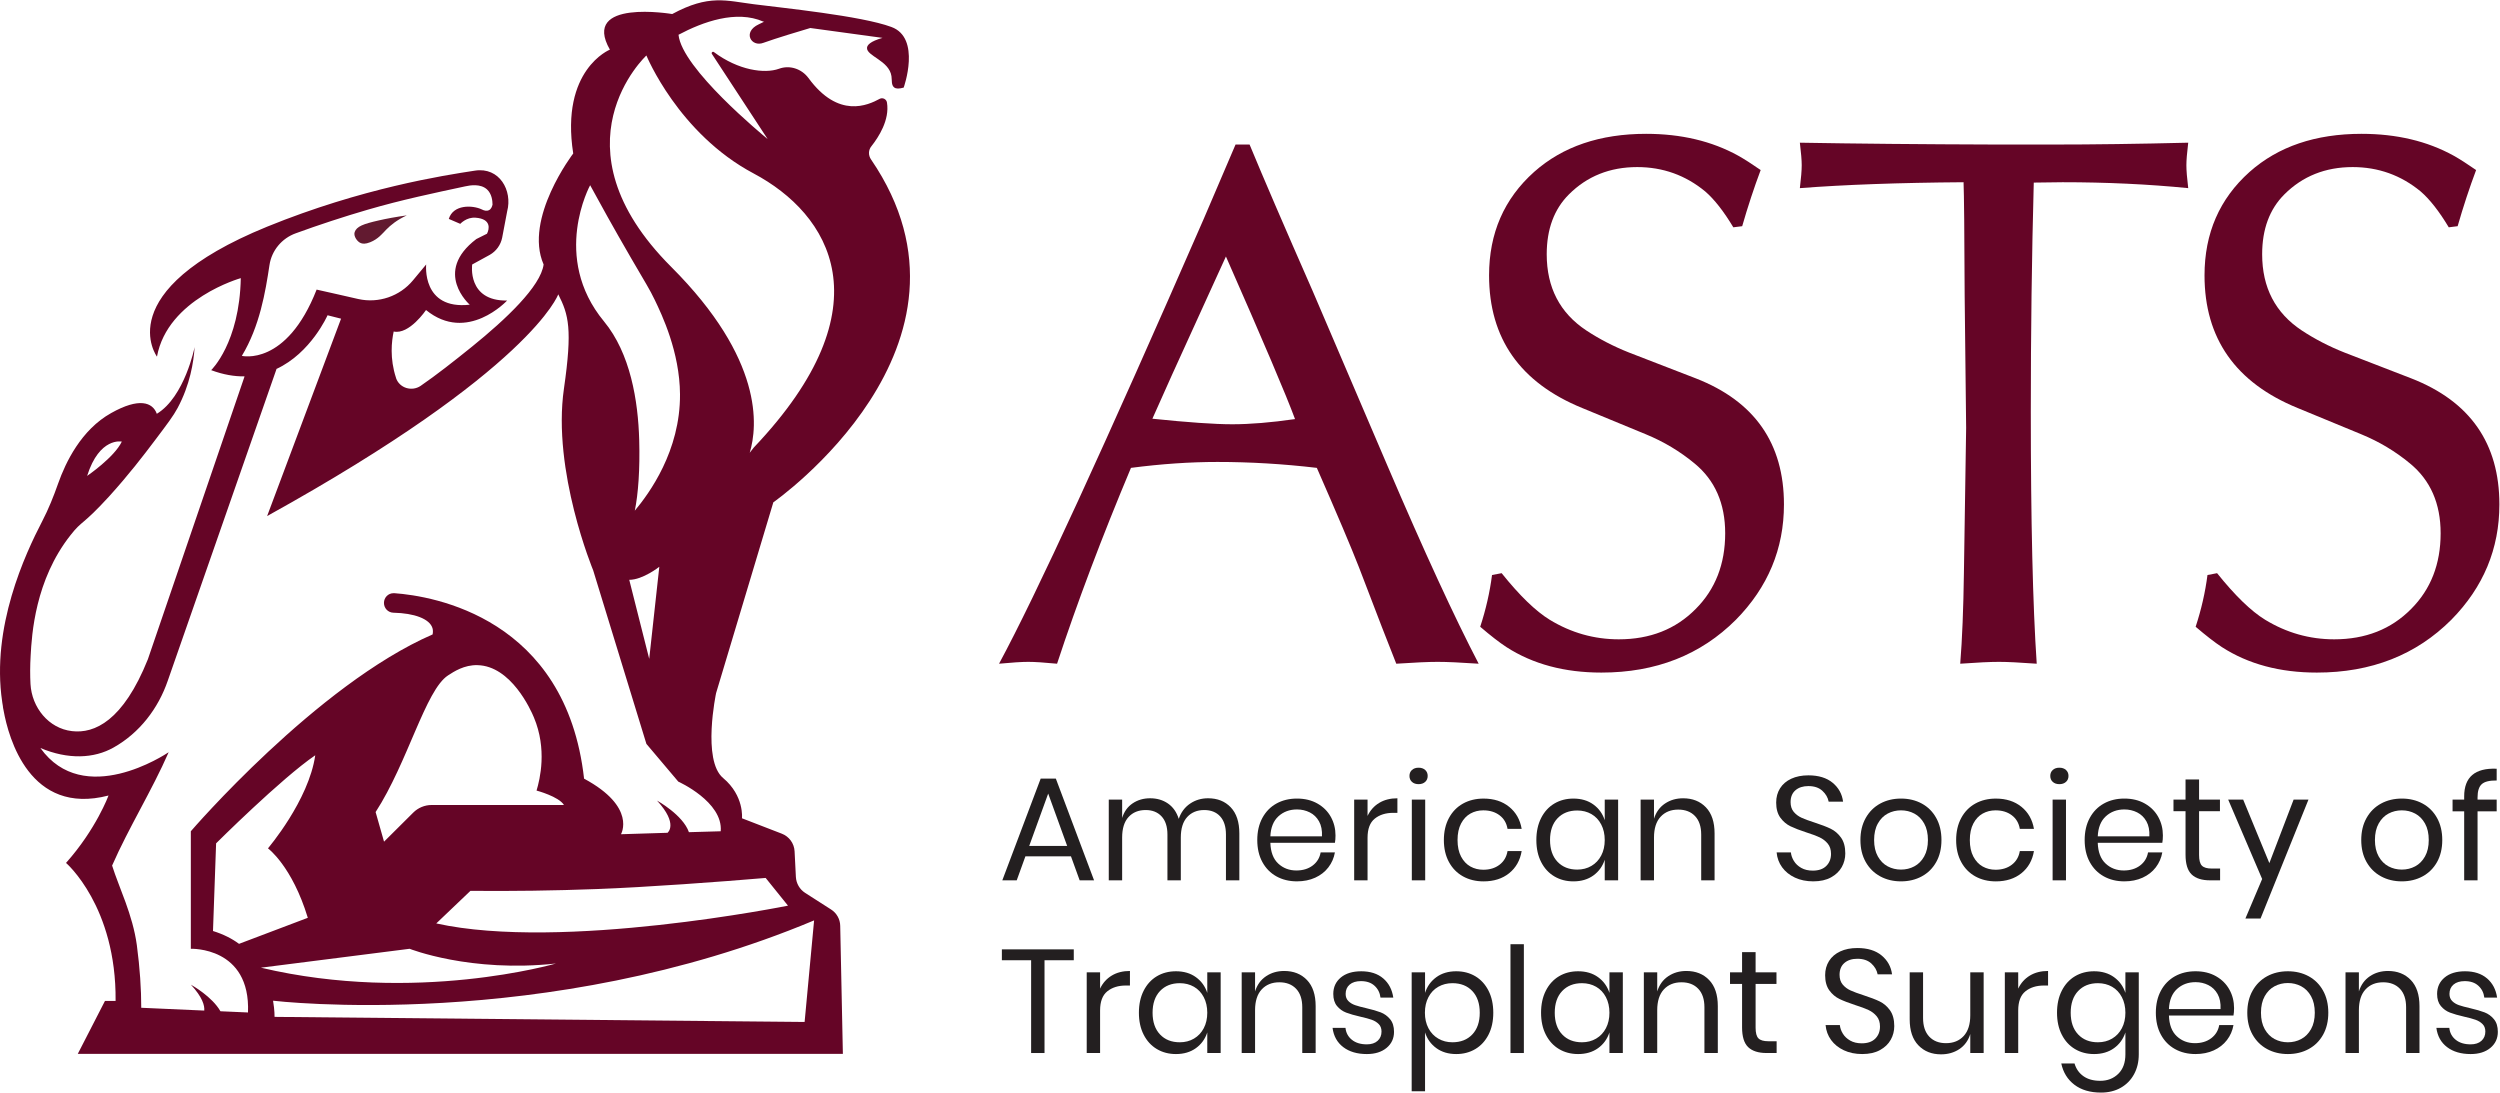
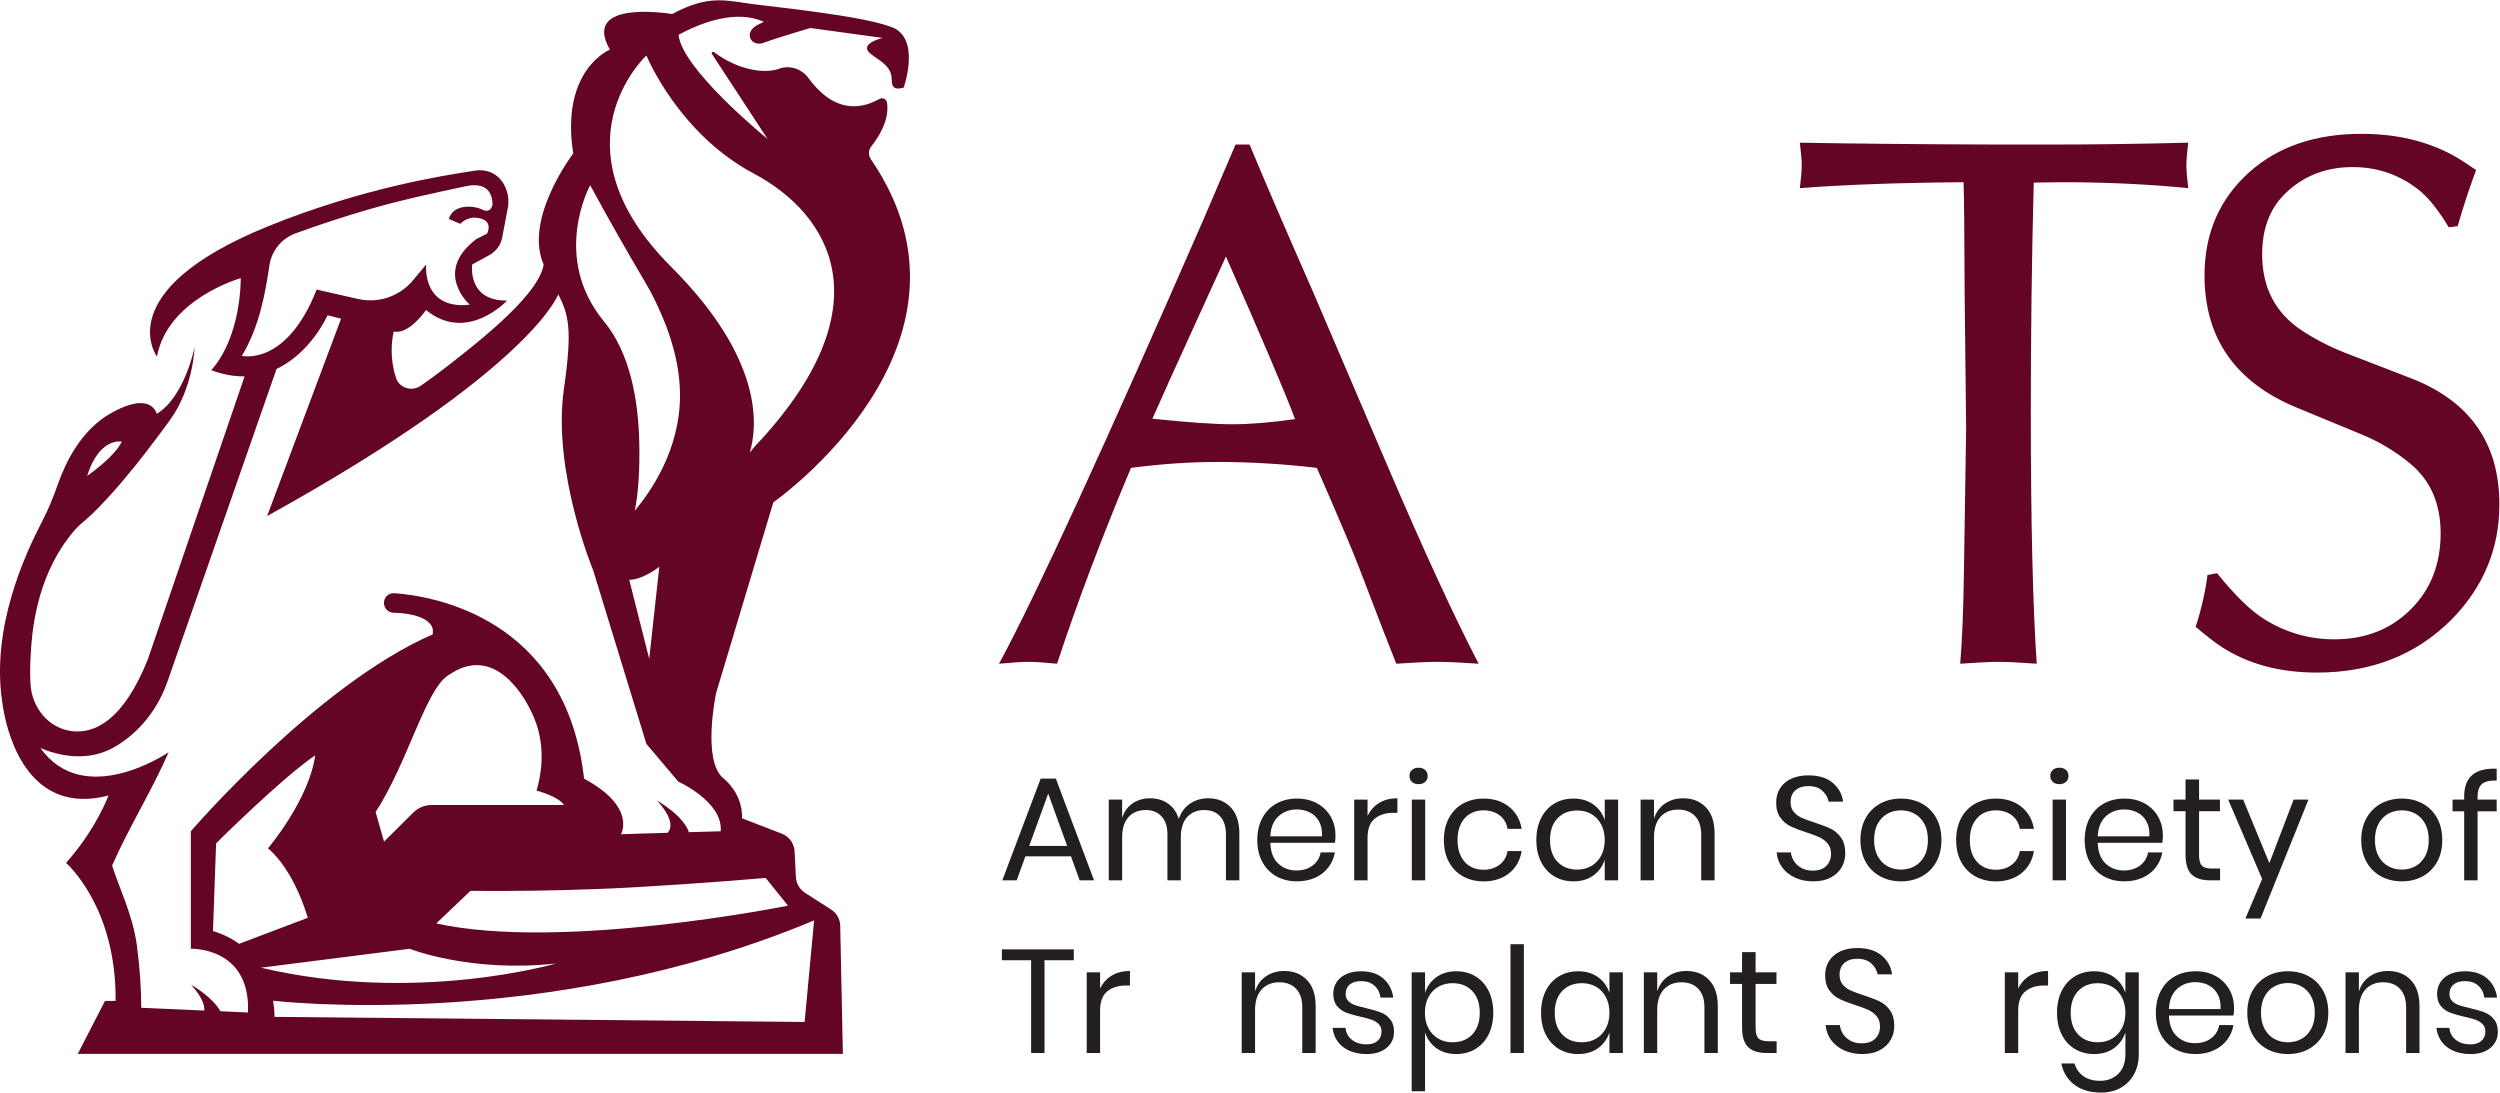
<svg xmlns="http://www.w3.org/2000/svg" xmlns:ns1="http://sodipodi.sourceforge.net/DTD/sodipodi-0.dtd" xmlns:ns2="http://www.inkscape.org/namespaces/inkscape" version="1.1" id="svg2" width="381.667" height="166.8" viewBox="0 0 381.667 166.8" ns1:docname="1415_ASTS_Association_CMYK.eps">
  <defs id="defs6" />
  <ns1:namedview id="namedview4" pagecolor="#ffffff" bordercolor="#000000" borderopacity="0.25" ns2:showpageshadow="2" ns2:pageopacity="0.0" ns2:pagecheckerboard="0" ns2:deskcolor="#d1d1d1" />
  <g id="g8" ns2:groupmode="layer" ns2:label="ink_ext_XXXXXX" transform="matrix(1.333,0,0,-1.333,0,166.8)">
    <g id="g10" transform="scale(0.1)">
      <path d="m 1319.82,771.758 c 40.91,-4.231 71.38,-6.352 91.42,-6.352 20.59,0 44.57,1.977 71.94,5.93 -9.88,26.801 -36.25,88.871 -79.14,186.211 l -19.89,-43.594 c -34.43,-75.328 -55.86,-122.73 -64.33,-142.195 z M 1144.19,491.172 c 42.33,78.437 120.47,248.277 234.46,509.538 l 36.4,85.06 h 16.08 c 15.51,-37.52 39.63,-93.52 72.36,-168.008 18.34,-42.602 46.83,-109.184 85.49,-199.746 42.05,-98.184 76.87,-173.797 104.53,-226.844 -20.88,1.414 -36.54,2.117 -46.97,2.117 -10.43,0 -26.23,-0.703 -47.41,-2.117 -7.61,18.902 -21.86,55.723 -42.74,110.457 -9.03,23.137 -25.11,61.086 -48.24,113.84 -38.37,4.511 -76.32,6.773 -113.84,6.773 -31.32,0 -64.33,-2.262 -99.03,-6.773 -33.3,-79.278 -61.51,-154.043 -84.64,-224.297 -14.68,1.414 -25.68,2.117 -33.01,2.117 -7.34,0 -18.49,-0.703 -33.44,-2.117" style="fill:#650526;fill-opacity:1;fill-rule:nonzero;stroke:none" id="path12" />
-       <path d="m 2016.48,1056.57 c -7.62,-20.31 -14.68,-41.75 -21.17,-64.32 l -10.15,-1.27 c -11.01,18.34 -21.73,32.02 -32.17,41.05 -22.57,18.62 -48.52,27.93 -77.87,27.93 -31.31,0 -57.41,-10.44 -78.29,-31.32 -16.93,-16.92 -25.39,-39.781 -25.39,-68.554 0,-38.09 15.09,-67.152 45.28,-87.184 14.95,-9.875 31.32,-18.343 49.09,-25.39 l 76.6,-29.621 c 67.14,-26.243 100.73,-74.348 100.73,-144.321 0,-50.781 -18.34,-94.793 -55.02,-132.039 -40.35,-40.351 -91.7,-60.515 -154.05,-60.515 -42.32,0 -78.57,9.734 -108.76,29.199 -8.19,5.359 -18.2,13.125 -30.04,23.277 6.48,19.746 10.99,39.496 13.53,59.25 l 11.01,2.121 c 20.59,-25.683 38.93,-43.461 55.02,-53.332 24.54,-14.953 50.91,-22.422 79.14,-22.422 35.82,0 65.16,11.563 88.02,34.7 22.57,22.566 33.85,51.48 33.85,86.757 0,34.129 -11.71,60.789 -35.12,79.989 -16.65,13.816 -35.27,24.961 -55.86,33.429 l -72.8,30.047 c -71.09,29.055 -106.64,79.703 -106.64,151.93 0,48.246 17.21,87.739 51.63,118.499 32.73,29.06 75.47,43.59 128.24,43.59 40.05,0 75.17,-8.32 105.37,-24.97 7.05,-3.95 15.66,-9.46 25.82,-16.51" style="fill:#650526;fill-opacity:1;fill-rule:nonzero;stroke:none" id="path14" />
      <path d="m 2061.36,1035.84 c 1.41,11.56 2.12,20.31 2.12,26.24 0,5.64 -0.71,14.24 -2.12,25.81 64.04,-1.13 139.24,-1.84 225.57,-2.12 h 63.9 c 46.56,0 98.32,0.71 155.31,2.12 -1.4,-11.57 -2.1,-20.17 -2.1,-25.81 0,-5.93 0.7,-14.68 2.1,-26.24 -45.7,4.51 -93.67,6.77 -143.88,6.77 -5.93,0 -16.93,-0.15 -33.01,-0.42 -2.27,-84.37 -3.39,-171.69 -3.39,-261.967 0,-125.84 2.26,-222.188 6.78,-289.051 -19.47,1.414 -33.86,2.117 -43.17,2.117 -10.16,0 -24.98,-0.703 -44.44,-2.117 2.26,27.937 3.66,62.773 4.23,104.527 0.57,43.176 1.42,98.332 2.54,165.481 l -1.69,151.504 c -0.28,73.07 -0.7,116.386 -1.27,129.926 -74.21,-0.57 -136.7,-2.83 -187.48,-6.77" style="fill:#650526;fill-opacity:1;fill-rule:nonzero;stroke:none" id="path16" />
      <path d="m 2835.86,1056.57 c -7.62,-20.31 -14.68,-41.75 -21.16,-64.32 l -10.16,-1.27 c -11,18.34 -21.73,32.02 -32.16,41.05 -22.57,18.62 -48.53,27.93 -77.88,27.93 -31.3,0 -57.41,-10.44 -78.29,-31.32 -16.92,-16.92 -25.39,-39.781 -25.39,-68.554 0,-38.09 15.09,-67.152 45.29,-87.184 14.95,-9.875 31.31,-18.343 49.09,-25.39 l 76.6,-29.621 c 67.14,-26.243 100.72,-74.348 100.72,-144.321 0,-50.781 -18.34,-94.793 -55.02,-132.039 -40.35,-40.351 -91.7,-60.515 -154.04,-60.515 -42.33,0 -78.58,9.734 -108.77,29.199 -8.18,5.359 -18.19,13.125 -30.04,23.277 6.49,19.746 11,39.496 13.54,59.25 l 11,2.121 c 20.6,-25.683 38.94,-43.461 55.02,-53.332 24.54,-14.953 50.92,-22.422 79.14,-22.422 35.82,0 65.17,11.563 88.03,34.7 22.57,22.566 33.85,51.48 33.85,86.757 0,34.129 -11.71,60.789 -35.12,79.989 -16.65,13.816 -35.27,24.961 -55.87,33.429 l -72.79,30.047 c -71.1,29.055 -106.64,79.703 -106.64,151.93 0,48.246 17.2,87.739 51.63,118.499 32.72,29.06 75.47,43.59 128.23,43.59 40.06,0 75.18,-8.32 105.37,-24.97 7.05,-3.95 15.67,-9.46 25.82,-16.51" style="fill:#650526;fill-opacity:1;fill-rule:nonzero;stroke:none" id="path18" />
      <path d="m 1222.2,282.488 -21.72,59.953 -21.73,-59.953 z m 4.38,-11.953 h -52.21 l -9.93,-27.457 h -16.51 l 43.96,116.539 h 17.34 l 43.79,-116.539 h -16.5 l -9.94,27.457" style="fill:#231f20;fill-opacity:1;fill-rule:nonzero;stroke:none" id="path20" />
      <path d="m 1409.55,326.695 c 6.57,-6.902 9.85,-16.863 9.85,-29.89 v -53.727 h -15.33 v 52.379 c 0,9.094 -2.22,16.055 -6.65,20.879 -4.43,4.836 -10.52,7.246 -18.27,7.246 -8.08,0 -14.57,-2.668 -19.45,-7.996 -4.88,-5.332 -7.33,-13.164 -7.33,-23.496 v -49.012 h -15.32 v 52.379 c 0,9.094 -2.25,16.055 -6.74,20.879 -4.49,4.836 -10.55,7.246 -18.18,7.246 -8.2,0 -14.74,-2.668 -19.62,-7.996 -4.89,-5.332 -7.33,-13.164 -7.33,-23.496 v -49.012 h -15.32 v 92.457 h 15.32 v -21.047 c 2.24,7.297 6.26,12.883 12.04,16.758 5.78,3.867 12.43,5.805 19.96,5.805 7.85,0 14.67,-1.992 20.46,-5.981 5.78,-3.98 9.91,-9.851 12.38,-17.593 2.58,7.515 6.9,13.328 12.96,17.429 6.07,4.102 12.91,6.145 20.55,6.145 10.77,0 19.45,-3.449 26.02,-10.356" style="fill:#231f20;fill-opacity:1;fill-rule:nonzero;stroke:none" id="path22" />
      <path d="m 1510.67,310.613 c -2.58,4.602 -6.12,8.028 -10.61,10.274 -4.49,2.246 -9.37,3.371 -14.65,3.371 -8.42,0 -15.49,-2.61 -21.22,-7.832 -5.73,-5.227 -8.81,-12.883 -9.26,-22.988 h 59.11 c 0.34,6.843 -0.79,12.578 -3.37,17.175 z m 18.19,-24.59 h -73.93 c 0.34,-10.546 3.34,-18.464 9.01,-23.742 5.67,-5.281 12.6,-7.918 20.8,-7.918 7.41,0 13.61,1.883 18.61,5.645 4.99,3.762 8.05,8.777 9.17,15.066 h 16.34 c -1.12,-6.394 -3.62,-12.117 -7.5,-17.168 -3.87,-5.054 -8.9,-8.984 -15.07,-11.797 -6.18,-2.8 -13.13,-4.211 -20.88,-4.211 -8.87,0 -16.73,1.922 -23.58,5.731 -6.85,3.816 -12.2,9.293 -16.08,16.422 -3.87,7.129 -5.81,15.519 -5.81,25.176 0,9.66 1.94,18.078 5.81,25.261 3.88,7.18 9.23,12.688 16.08,16.504 6.85,3.813 14.71,5.727 23.58,5.727 8.98,0 16.81,-1.914 23.49,-5.727 6.68,-3.816 11.79,-8.922 15.33,-15.332 3.54,-6.394 5.3,-13.465 5.3,-21.211 0,-3.258 -0.23,-6.062 -0.67,-8.426" style="fill:#231f20;fill-opacity:1;fill-rule:nonzero;stroke:none" id="path24" />
      <path d="m 1579.55,331.746 c 5.83,3.535 12.8,5.305 20.88,5.305 v -16.672 h -4.71 c -8.65,0 -15.73,-2.219 -21.23,-6.649 -5.5,-4.433 -8.25,-11.757 -8.25,-21.972 v -48.68 h -15.32 v 92.457 h 15.32 v -18.691 c 3.03,6.394 7.47,11.367 13.31,14.902" style="fill:#231f20;fill-opacity:1;fill-rule:nonzero;stroke:none" id="path26" />
      <path d="m 1632.26,335.535 v -92.457 h -15.32 v 92.457 z m -15.16,33.938 c 1.91,1.738 4.44,2.605 7.58,2.605 3.14,0 5.66,-0.867 7.58,-2.605 1.9,-1.739 2.86,-4.016 2.86,-6.821 0,-2.808 -0.96,-5.086 -2.86,-6.824 -1.92,-1.738 -4.44,-2.605 -7.58,-2.605 -3.14,0 -5.67,0.867 -7.58,2.605 -1.91,1.738 -2.86,4.016 -2.86,6.824 0,2.805 0.95,5.082 2.86,6.821" style="fill:#231f20;fill-opacity:1;fill-rule:nonzero;stroke:none" id="path28" />
      <path d="m 1728.42,327.281 c 7.74,-6.289 12.52,-14.707 14.32,-25.254 h -16.18 c -1.12,6.625 -4.17,11.809 -9.17,15.578 -5,3.758 -11.2,5.633 -18.61,5.633 -5.39,0 -10.3,-1.226 -14.73,-3.699 -4.44,-2.469 -8,-6.262 -10.7,-11.367 -2.69,-5.106 -4.04,-11.426 -4.04,-18.945 0,-7.52 1.35,-13.836 4.04,-18.946 2.7,-5.105 6.26,-8.894 10.7,-11.367 4.43,-2.469 9.34,-3.699 14.73,-3.699 7.41,0 13.61,1.902 18.61,5.723 5,3.816 8.05,9.031 9.17,15.664 h 16.18 c -1.8,-10.676 -6.58,-19.122 -14.32,-25.356 -7.74,-6.226 -17.52,-9.348 -29.31,-9.348 -8.86,0 -16.72,1.922 -23.57,5.731 -6.85,3.816 -12.21,9.293 -16.08,16.422 -3.87,7.129 -5.82,15.519 -5.82,25.176 0,9.66 1.95,18.078 5.82,25.261 3.87,7.18 9.23,12.688 16.08,16.504 6.85,3.813 14.71,5.727 23.57,5.727 11.79,0 21.57,-3.149 29.31,-9.438" style="fill:#231f20;fill-opacity:1;fill-rule:nonzero;stroke:none" id="path30" />
      <path d="m 1783.74,314.07 c -5.67,-6.015 -8.5,-14.289 -8.5,-24.843 0,-10.555 2.83,-18.836 8.5,-24.844 5.67,-6.004 13.23,-9.004 22.65,-9.004 6.06,0 11.48,1.398 16.25,4.211 4.77,2.801 8.5,6.758 11.2,11.875 2.7,5.105 4.04,11.023 4.04,17.762 0,6.738 -1.34,12.683 -4.04,17.851 -2.7,5.164 -6.43,9.121 -11.2,11.875 -4.77,2.742 -10.19,4.121 -16.25,4.121 -9.42,0 -16.98,-3.008 -22.65,-9.004 z m 41.1,15.91 c 6.23,-4.492 10.57,-10.5 13.04,-18.019 v 23.574 h 15.33 v -92.457 h -15.33 v 23.578 c -2.47,-7.515 -6.81,-13.523 -13.04,-18.015 -6.24,-4.493 -13.84,-6.743 -22.83,-6.743 -8.19,0 -15.49,1.922 -21.89,5.731 -6.4,3.816 -11.43,9.293 -15.07,16.422 -3.65,7.129 -5.48,15.519 -5.48,25.176 0,9.66 1.83,18.078 5.48,25.261 3.64,7.18 8.67,12.688 15.07,16.504 6.4,3.813 13.7,5.727 21.89,5.727 8.99,0 16.59,-2.246 22.83,-6.739" style="fill:#231f20;fill-opacity:1;fill-rule:nonzero;stroke:none" id="path32" />
      <path d="m 1953.74,326.695 c 6.63,-6.902 9.94,-16.863 9.94,-29.89 v -53.727 h -15.32 v 52.379 c 0,9.207 -2.36,16.281 -7.08,21.223 -4.71,4.937 -11.11,7.41 -19.2,7.41 -8.42,0 -15.15,-2.727 -20.2,-8.176 -5.05,-5.437 -7.58,-13.387 -7.58,-23.824 v -49.012 h -15.32 v 92.457 h 15.32 v -21.894 c 2.36,7.531 6.54,13.308 12.55,17.351 6,4.043 12.94,6.059 20.8,6.059 10.77,0 19.47,-3.449 26.09,-10.356" style="fill:#231f20;fill-opacity:1;fill-rule:nonzero;stroke:none" id="path34" />
      <path d="m 2109.34,258.238 c -2.7,-4.824 -6.8,-8.758 -12.3,-11.789 -5.49,-3.027 -12.29,-4.551 -20.37,-4.551 -7.86,0 -14.85,1.442 -20.96,4.301 -6.13,2.86 -11.01,6.789 -14.66,11.789 -3.65,5 -5.75,10.692 -6.31,17.086 h 16.33 c 0.34,-3.355 1.49,-6.648 3.45,-9.84 1.97,-3.207 4.77,-5.839 8.42,-7.921 3.65,-2.079 8.06,-3.118 13.22,-3.118 6.74,0 11.9,1.797 15.49,5.395 3.6,3.594 5.39,8.191 5.39,13.808 0,4.825 -1.26,8.758 -3.79,11.786 -2.52,3.039 -5.63,5.421 -9.34,7.16 -3.7,1.734 -8.76,3.621 -15.16,5.644 -7.52,2.457 -13.55,4.793 -18.1,6.981 -4.54,2.195 -8.42,5.476 -11.62,9.851 -3.2,4.387 -4.8,10.168 -4.8,17.344 0,6.184 1.49,11.621 4.46,16.34 2.97,4.719 7.24,8.359 12.81,10.945 5.55,2.578 12.09,3.879 19.62,3.879 11.67,0 20.93,-2.84 27.78,-8.508 6.84,-5.672 10.83,-12.879 11.95,-21.636 h -16.5 c -0.9,4.714 -3.31,8.867 -7.24,12.461 -3.93,3.593 -9.27,5.386 -15.99,5.386 -6.19,0 -11.13,-1.597 -14.83,-4.801 -3.7,-3.195 -5.56,-7.714 -5.56,-13.554 0,-4.602 1.21,-8.332 3.63,-11.203 2.41,-2.86 5.41,-5.11 9,-6.731 3.6,-1.629 8.54,-3.457 14.83,-5.476 7.62,-2.469 13.78,-4.825 18.43,-7.071 4.66,-2.246 8.62,-5.644 11.88,-10.183 3.25,-4.551 4.88,-10.586 4.88,-18.11 0,-5.613 -1.35,-10.836 -4.04,-15.664" style="fill:#231f20;fill-opacity:1;fill-rule:nonzero;stroke:none" id="path36" />
      <path d="m 2161.97,319.539 c -4.66,-2.469 -8.42,-6.262 -11.28,-11.367 -2.87,-5.106 -4.3,-11.426 -4.3,-18.945 0,-7.411 1.43,-13.672 4.3,-18.782 2.86,-5.105 6.62,-8.894 11.28,-11.367 4.65,-2.469 9.73,-3.699 15.24,-3.699 5.5,0 10.58,1.23 15.23,3.699 4.66,2.473 8.43,6.262 11.29,11.367 2.86,5.11 4.3,11.371 4.3,18.782 0,7.519 -1.44,13.839 -4.3,18.945 -2.86,5.105 -6.63,8.898 -11.29,11.367 -4.65,2.473 -9.73,3.699 -15.23,3.699 -5.51,0 -10.59,-1.226 -15.24,-3.699 z m 39.07,11.453 c 7.01,-3.816 12.52,-9.324 16.5,-16.504 3.99,-7.183 5.98,-15.601 5.98,-25.261 0,-9.657 -1.99,-18.047 -5.98,-25.176 -3.98,-7.129 -9.49,-12.606 -16.5,-16.422 -7.02,-3.809 -14.96,-5.731 -23.83,-5.731 -8.88,0 -16.82,1.922 -23.83,5.731 -7.02,3.816 -12.55,9.293 -16.59,16.422 -4.04,7.129 -6.07,15.519 -6.07,25.176 0,9.66 2.03,18.078 6.07,25.261 4.04,7.18 9.57,12.688 16.59,16.504 7.01,3.813 14.95,5.727 23.83,5.727 8.87,0 16.81,-1.914 23.83,-5.727" style="fill:#231f20;fill-opacity:1;fill-rule:nonzero;stroke:none" id="path38" />
      <path d="m 2315.13,327.281 c 7.74,-6.289 12.52,-14.707 14.32,-25.254 h -16.18 c -1.12,6.625 -4.18,11.809 -9.18,15.578 -4.99,3.758 -11.19,5.633 -18.6,5.633 -5.39,0 -10.3,-1.226 -14.74,-3.699 -4.43,-2.469 -7.99,-6.262 -10.69,-11.367 -2.69,-5.106 -4.04,-11.426 -4.04,-18.945 0,-7.52 1.35,-13.836 4.04,-18.946 2.7,-5.105 6.26,-8.894 10.69,-11.367 4.44,-2.469 9.35,-3.699 14.74,-3.699 7.41,0 13.61,1.902 18.6,5.723 5,3.816 8.06,9.031 9.18,15.664 h 16.18 c -1.8,-10.676 -6.58,-19.122 -14.32,-25.356 -7.74,-6.226 -17.52,-9.348 -29.31,-9.348 -8.86,0 -16.73,1.922 -23.57,5.731 -6.85,3.816 -12.21,9.293 -16.09,16.422 -3.86,7.129 -5.81,15.519 -5.81,25.176 0,9.66 1.95,18.078 5.81,25.261 3.88,7.18 9.24,12.688 16.09,16.504 6.84,3.813 14.71,5.727 23.57,5.727 11.79,0 21.57,-3.149 29.31,-9.438" style="fill:#231f20;fill-opacity:1;fill-rule:nonzero;stroke:none" id="path40" />
      <path d="m 2366.15,335.535 v -92.457 h -15.32 v 92.457 z M 2351,369.473 c 1.9,1.738 4.43,2.605 7.58,2.605 3.14,0 5.66,-0.867 7.57,-2.605 1.91,-1.739 2.87,-4.016 2.87,-6.821 0,-2.808 -0.96,-5.086 -2.87,-6.824 -1.91,-1.738 -4.43,-2.605 -7.57,-2.605 -3.15,0 -5.68,0.867 -7.58,2.605 -1.92,1.738 -2.86,4.016 -2.86,6.824 0,2.805 0.94,5.082 2.86,6.821" style="fill:#231f20;fill-opacity:1;fill-rule:nonzero;stroke:none" id="path42" />
      <path d="m 2458.27,310.613 c -2.58,4.602 -6.12,8.028 -10.6,10.274 -4.49,2.246 -9.38,3.371 -14.66,3.371 -8.42,0 -15.49,-2.61 -21.22,-7.832 -5.72,-5.227 -8.81,-12.883 -9.26,-22.988 h 59.11 c 0.33,6.843 -0.79,12.578 -3.37,17.175 z m 18.19,-24.59 h -73.93 c 0.34,-10.546 3.34,-18.464 9.02,-23.742 5.66,-5.281 12.59,-7.918 20.79,-7.918 7.41,0 13.61,1.883 18.61,5.645 4.99,3.762 8.06,8.777 9.18,15.066 h 16.33 c -1.13,-6.394 -3.62,-12.117 -7.49,-17.168 -3.88,-5.054 -8.9,-8.984 -15.07,-11.797 -6.18,-2.8 -13.14,-4.211 -20.89,-4.211 -8.87,0 -16.73,1.922 -23.57,5.731 -6.85,3.816 -12.21,9.293 -16.09,16.422 -3.87,7.129 -5.81,15.519 -5.81,25.176 0,9.66 1.94,18.078 5.81,25.261 3.88,7.18 9.24,12.688 16.09,16.504 6.84,3.813 14.7,5.727 23.57,5.727 8.98,0 16.82,-1.914 23.5,-5.727 6.68,-3.816 11.78,-8.922 15.32,-15.332 3.53,-6.394 5.3,-13.465 5.3,-21.211 0,-3.258 -0.22,-6.062 -0.67,-8.426" style="fill:#231f20;fill-opacity:1;fill-rule:nonzero;stroke:none" id="path44" />
      <path d="m 2542.65,256.563 v -13.485 h -11.46 c -9.42,0 -16.47,2.25 -21.13,6.742 -4.66,4.485 -6.99,12.016 -6.99,22.571 v 49.843 h -13.81 v 13.301 h 13.81 v 23.078 h 15.5 v -23.078 h 23.91 v -13.301 h -23.91 v -50.183 c 0,-5.949 1.09,-10.024 3.28,-12.207 2.19,-2.192 5.97,-3.281 11.37,-3.281 h 9.43" style="fill:#231f20;fill-opacity:1;fill-rule:nonzero;stroke:none" id="path46" />
      <path d="m 2569.08,335.535 29.98,-72.746 27.79,72.746 h 17.01 l -54.9,-136.234 h -17.35 l 19.2,45.301 -38.9,90.933 h 17.17" style="fill:#231f20;fill-opacity:1;fill-rule:nonzero;stroke:none" id="path48" />
      <path d="m 2735.55,319.539 c -4.66,-2.469 -8.42,-6.262 -11.28,-11.367 -2.86,-5.106 -4.3,-11.426 -4.3,-18.945 0,-7.411 1.44,-13.672 4.3,-18.782 2.86,-5.105 6.62,-8.894 11.28,-11.367 4.66,-2.469 9.74,-3.699 15.24,-3.699 5.5,0 10.58,1.23 15.24,3.699 4.66,2.473 8.43,6.262 11.29,11.367 2.86,5.11 4.29,11.371 4.29,18.782 0,7.519 -1.43,13.839 -4.29,18.945 -2.86,5.105 -6.63,8.898 -11.29,11.367 -4.66,2.473 -9.74,3.699 -15.24,3.699 -5.5,0 -10.58,-1.226 -15.24,-3.699 z m 39.07,11.453 c 7.01,-3.816 12.52,-9.324 16.51,-16.504 3.98,-7.183 5.97,-15.601 5.97,-25.261 0,-9.657 -1.99,-18.047 -5.97,-25.176 -3.99,-7.129 -9.5,-12.606 -16.51,-16.422 -7.02,-3.809 -14.96,-5.731 -23.83,-5.731 -8.87,0 -16.81,1.922 -23.82,5.731 -7.03,3.816 -12.55,9.293 -16.6,16.422 -4.04,7.129 -6.06,15.519 -6.06,25.176 0,9.66 2.02,18.078 6.06,25.261 4.05,7.18 9.57,12.688 16.6,16.504 7.01,3.813 14.95,5.727 23.82,5.727 8.87,0 16.81,-1.914 23.83,-5.727" style="fill:#231f20;fill-opacity:1;fill-rule:nonzero;stroke:none" id="path50" />
      <path d="m 2842.32,353.223 c -3.21,-2.922 -4.81,-7.969 -4.81,-15.157 v -2.531 h 21.9 V 322.07 h -21.9 v -78.992 h -15.32 v 78.992 h -13.3 v 13.465 h 13.3 v 3.711 c 0,22.109 12.4,32.664 37.22,31.66 V 357.43 c -8.2,0.105 -13.89,-1.289 -17.09,-4.207" style="fill:#231f20;fill-opacity:1;fill-rule:nonzero;stroke:none" id="path52" />
      <path d="m 1229.78,164.02 v -12.461 h -33.51 V 45.301 h -15.33 V 151.559 h -33.51 v 12.461 h 82.35" style="fill:#231f20;fill-opacity:1;fill-rule:nonzero;stroke:none" id="path54" />
      <path d="m 1273.22,133.961 c 5.84,3.539 12.8,5.309 20.89,5.309 v -16.668 h -4.72 c -8.65,0 -15.72,-2.223 -21.22,-6.653 -5.5,-4.437 -8.25,-11.758 -8.25,-21.98 V 45.301 H 1244.6 V 137.75 h 15.32 v -18.691 c 3.03,6.402 7.47,11.371 13.3,14.902" style="fill:#231f20;fill-opacity:1;fill-rule:nonzero;stroke:none" id="path56" />
-       <path d="m 1328.54,116.289 c -5.67,-6.019 -8.5,-14.289 -8.5,-24.848 0,-10.551 2.83,-18.832 8.5,-24.84 5.67,-6.012 13.22,-9 22.65,-9 6.06,0 11.48,1.387 16.25,4.199 4.77,2.809 8.5,6.758 11.2,11.879 2.7,5.109 4.04,11.031 4.04,17.762 0,6.738 -1.34,12.688 -4.04,17.86 -2.7,5.16 -6.43,9.121 -11.2,11.871 -4.77,2.738 -10.19,4.117 -16.25,4.117 -9.43,0 -16.98,-3.008 -22.65,-9 z m 41.09,15.91 c 6.23,-4.5 10.58,-10.5 13.05,-18.019 v 23.57 h 15.33 V 45.301 h -15.33 v 23.578 c -2.47,-7.519 -6.82,-13.527 -13.05,-18.02 -6.23,-4.488 -13.84,-6.738 -22.82,-6.738 -8.19,0 -15.49,1.91 -21.89,5.731 -6.4,3.809 -11.43,9.289 -15.07,16.418 -3.65,7.129 -5.47,15.52 -5.47,25.172 0,9.661 1.82,18.079 5.47,25.27 3.64,7.168 8.67,12.68 15.07,16.5 6.4,3.809 13.7,5.719 21.89,5.719 8.98,0 16.59,-2.239 22.82,-6.731" style="fill:#231f20;fill-opacity:1;fill-rule:nonzero;stroke:none" id="path58" />
      <path d="m 1496.86,128.91 c 6.62,-6.898 9.94,-16.859 9.94,-29.89 V 45.301 h -15.33 v 52.371 c 0,9.207 -2.36,16.277 -7.07,21.219 -4.72,4.949 -11.12,7.418 -19.2,7.418 -8.42,0 -15.15,-2.731 -20.21,-8.18 -5.05,-5.438 -7.58,-13.391 -7.58,-23.828 v -49 h -15.32 V 137.75 h 15.32 v -21.891 c 2.36,7.532 6.54,13.313 12.55,17.352 6,4.039 12.94,6.059 20.8,6.059 10.78,0 19.48,-3.45 26.1,-10.36" style="fill:#231f20;fill-opacity:1;fill-rule:nonzero;stroke:none" id="path60" />
      <path d="m 1584.18,130.77 c 6.34,-5.45 10.19,-12.77 11.53,-21.981 h -14.65 c -0.67,5.5 -2.95,10.02 -6.82,13.551 -3.87,3.551 -9.07,5.308 -15.58,5.308 -5.5,0 -9.79,-1.32 -12.88,-3.957 -3.09,-2.64 -4.63,-6.203 -4.63,-10.691 0,-3.371 1.03,-6.09 3.11,-8.172 2.08,-2.078 4.66,-3.648 7.75,-4.707 3.09,-1.07 7.33,-2.223 12.71,-3.449 6.85,-1.582 12.38,-3.184 16.6,-4.812 4.2,-1.629 7.79,-4.231 10.77,-7.828 2.98,-3.59 4.47,-8.422 4.47,-14.48 0,-7.519 -2.84,-13.641 -8.51,-18.352 -5.67,-4.719 -13.22,-7.078 -22.65,-7.078 -11,0 -19.98,2.641 -26.95,7.918 -6.96,5.269 -11.06,12.633 -12.29,22.062 h 14.82 c 0.56,-5.621 3,-10.172 7.33,-13.641 4.32,-3.48 10.02,-5.23 17.09,-5.23 5.28,0 9.4,1.348 12.38,4.051 2.97,2.688 4.46,6.23 4.46,10.609 0,3.59 -1.07,6.461 -3.2,8.578 -2.13,2.133 -4.77,3.762 -7.91,4.891 -3.15,1.121 -7.47,2.301 -12.97,3.531 -6.85,1.578 -12.32,3.148 -16.42,4.719 -4.1,1.57 -7.58,4.07 -10.44,7.5 -2.87,3.422 -4.3,8.051 -4.3,13.891 0,7.75 2.87,14 8.59,18.781 5.73,4.77 13.53,7.149 23.41,7.149 10.44,0 18.83,-2.719 25.18,-8.16" style="fill:#231f20;fill-opacity:1;fill-rule:nonzero;stroke:none" id="path62" />
      <path d="m 1647.25,121.172 c -4.83,-2.75 -8.59,-6.711 -11.28,-11.871 -2.7,-5.172 -4.04,-11.121 -4.04,-17.86 0,-6.731 1.34,-12.652 4.04,-17.762 2.69,-5.121 6.45,-9.07 11.28,-11.879 4.82,-2.812 10.21,-4.199 16.17,-4.199 9.54,0 17.15,2.988 22.81,9 5.68,6.008 8.51,14.289 8.51,24.84 0,10.559 -2.83,18.829 -8.51,24.848 -5.66,5.992 -13.27,9 -22.81,9 -5.96,0 -11.35,-1.379 -16.17,-4.117 z m 42.44,12.039 c 6.4,-3.82 11.42,-9.332 15.07,-16.5 3.65,-7.191 5.48,-15.609 5.48,-25.27 0,-9.652 -1.83,-18.043 -5.48,-25.172 -3.65,-7.129 -8.67,-12.609 -15.07,-16.418 -6.41,-3.82 -13.7,-5.731 -21.89,-5.731 -8.99,0 -16.6,2.269 -22.83,6.828 -6.23,4.539 -10.51,10.512 -12.88,17.93 V 1.512 h -15.32 V 137.75 h 15.32 v -23.57 c 2.37,7.41 6.65,13.39 12.88,17.941 6.23,4.539 13.84,6.809 22.83,6.809 8.19,0 15.48,-1.91 21.89,-5.719" style="fill:#231f20;fill-opacity:1;fill-rule:nonzero;stroke:none" id="path64" />
      <path d="M 1745.26,169.922 V 45.301 h -15.33 V 169.922 h 15.33" style="fill:#231f20;fill-opacity:1;fill-rule:nonzero;stroke:none" id="path66" />
      <path d="m 1789.13,116.289 c -5.67,-6.019 -8.5,-14.289 -8.5,-24.848 0,-10.551 2.83,-18.832 8.5,-24.84 5.67,-6.012 13.23,-9 22.65,-9 6.06,0 11.48,1.387 16.25,4.199 4.78,2.809 8.51,6.758 11.2,11.879 2.7,5.109 4.04,11.031 4.04,17.762 0,6.738 -1.34,12.688 -4.04,17.86 -2.69,5.16 -6.42,9.121 -11.2,11.871 -4.77,2.738 -10.19,4.117 -16.25,4.117 -9.42,0 -16.98,-3.008 -22.65,-9 z m 41.1,15.91 c 6.23,-4.5 10.57,-10.5 13.04,-18.019 v 23.57 h 15.33 V 45.301 h -15.33 v 23.578 c -2.47,-7.519 -6.81,-13.527 -13.04,-18.02 -6.24,-4.488 -13.84,-6.738 -22.83,-6.738 -8.19,0 -15.49,1.91 -21.89,5.731 -6.4,3.809 -11.43,9.289 -15.07,16.418 -3.65,7.129 -5.48,15.52 -5.48,25.172 0,9.661 1.83,18.079 5.48,25.27 3.64,7.168 8.67,12.68 15.07,16.5 6.4,3.809 13.7,5.719 21.89,5.719 8.99,0 16.59,-2.239 22.83,-6.731" style="fill:#231f20;fill-opacity:1;fill-rule:nonzero;stroke:none" id="path68" />
      <path d="m 1957.44,128.91 c 6.63,-6.898 9.95,-16.859 9.95,-29.89 V 45.301 h -15.33 v 52.371 c 0,9.207 -2.36,16.277 -7.08,21.219 -4.7,4.949 -11.11,7.418 -19.2,7.418 -8.41,0 -15.15,-2.731 -20.2,-8.18 -5.05,-5.438 -7.58,-13.391 -7.58,-23.828 v -49 h -15.32 V 137.75 H 1898 v -21.891 c 2.36,7.532 6.54,13.313 12.55,17.352 6.01,4.039 12.94,6.059 20.8,6.059 10.77,0 19.47,-3.45 26.09,-10.36" style="fill:#231f20;fill-opacity:1;fill-rule:nonzero;stroke:none" id="path70" />
      <path d="M 2034.75,58.781 V 45.301 h -11.46 c -9.42,0 -16.47,2.25 -21.13,6.738 -4.66,4.48 -6.99,12.012 -6.99,22.57 v 49.84 h -13.81 v 13.301 h 13.81 v 23.078 h 15.5 V 137.75 h 23.91 v -13.301 h -23.91 V 74.269 c 0,-5.949 1.09,-10.02 3.28,-12.211 2.19,-2.188 5.97,-3.277 11.36,-3.277 h 9.44" style="fill:#231f20;fill-opacity:1;fill-rule:nonzero;stroke:none" id="path72" />
      <path d="m 2165.42,60.461 c -2.69,-4.832 -6.79,-8.762 -12.29,-11.789 -5.5,-3.043 -12.3,-4.551 -20.37,-4.551 -7.87,0 -14.86,1.43 -20.97,4.301 -6.12,2.859 -11.01,6.777 -14.66,11.777 -3.64,5 -5.75,10.699 -6.31,17.09 h 16.33 c 0.34,-3.359 1.49,-6.649 3.46,-9.84 1.96,-3.199 4.76,-5.84 8.42,-7.918 3.65,-2.082 8.05,-3.121 13.22,-3.121 6.74,0 11.89,1.801 15.49,5.391 3.59,3.598 5.39,8.199 5.39,13.809 0,4.832 -1.26,8.762 -3.79,11.789 -2.52,3.043 -5.64,5.422 -9.35,7.16 -3.7,1.742 -8.76,3.621 -15.15,5.64 -7.52,2.461 -13.56,4.801 -18.11,6.992 -4.54,2.188 -8.42,5.469 -11.62,9.848 -3.19,4.383 -4.8,10.172 -4.8,17.34 0,6.18 1.49,11.621 4.47,16.34 2.97,4.722 7.23,8.359 12.8,10.953 5.56,2.578 12.09,3.879 19.62,3.879 11.67,0 20.94,-2.852 27.78,-8.512 6.85,-5.668 10.83,-12.879 11.96,-21.641 h -16.51 c -0.9,4.723 -3.31,8.872 -7.23,12.461 -3.94,3.59 -9.27,5.391 -16,5.391 -6.18,0 -11.12,-1.602 -14.82,-4.801 -3.71,-3.199 -5.56,-7.719 -5.56,-13.558 0,-4.602 1.2,-8.332 3.62,-11.2 2.41,-2.863 5.41,-5.113 9.01,-6.73 3.59,-1.633 8.53,-3.461 14.82,-5.481 7.63,-2.468 13.78,-4.82 18.44,-7.07 4.66,-2.238 8.61,-5.641 11.87,-10.18 3.25,-4.551 4.89,-10.59 4.89,-18.109 0,-5.609 -1.35,-10.84 -4.05,-15.66" style="fill:#231f20;fill-opacity:1;fill-rule:nonzero;stroke:none" id="path74" />
-       <path d="M 2271.85,137.75 V 45.301 h -15.32 v 21.73 c -2.36,-7.531 -6.55,-13.281 -12.55,-17.27 -6.01,-3.98 -13,-5.973 -20.97,-5.973 -10.66,0 -19.31,3.441 -25.93,10.351 -6.63,6.899 -9.94,16.82 -9.94,29.73 V 137.75 h 15.32 V 85.379 c 0,-9.207 2.37,-16.309 7.08,-21.301 4.72,-5 11.12,-7.5 19.2,-7.5 8.42,0 15.16,2.723 20.21,8.172 5.05,5.441 7.58,13.391 7.58,23.828 V 137.75 h 15.32" style="fill:#231f20;fill-opacity:1;fill-rule:nonzero;stroke:none" id="path76" />
      <path d="m 2324.73,133.961 c 5.84,3.539 12.8,5.309 20.89,5.309 v -16.668 h -4.72 c -8.64,0 -15.72,-2.223 -21.22,-6.653 -5.5,-4.437 -8.25,-11.758 -8.25,-21.98 v -48.668 h -15.32 V 137.75 h 15.32 v -18.691 c 3.04,6.402 7.47,11.371 13.3,14.902" style="fill:#231f20;fill-opacity:1;fill-rule:nonzero;stroke:none" id="path78" />
      <path d="m 2380.05,116.289 c -5.67,-6.019 -8.5,-14.289 -8.5,-24.848 0,-10.551 2.83,-18.832 8.5,-24.84 5.67,-6.012 13.22,-9 22.65,-9 6.06,0 11.48,1.387 16.25,4.199 4.77,2.809 8.5,6.758 11.2,11.879 2.69,5.109 4.04,11.031 4.04,17.762 0,6.738 -1.35,12.688 -4.04,17.86 -2.7,5.16 -6.43,9.121 -11.2,11.871 -4.77,2.738 -10.19,4.117 -16.25,4.117 -9.43,0 -16.98,-3.008 -22.65,-9 z m 41.09,15.91 c 6.24,-4.5 10.58,-10.5 13.05,-18.019 v 23.57 h 15.32 V 43.789 c 0,-8.539 -1.79,-16.117 -5.39,-22.738 -3.59,-6.621 -8.64,-11.781 -15.15,-15.5 C 2422.46,1.852 2414.89,0 2406.23,0 c -12.46,0 -22.61,3.012 -30.48,9.012 -7.86,6.008 -12.85,14.117 -14.99,24.34 h 15.16 c 1.8,-6.172 5.2,-11.043 10.2,-14.57 4.99,-3.543 11.41,-5.312 19.27,-5.312 8.31,0 15.19,2.672 20.64,8 5.44,5.332 8.16,12.781 8.16,22.32 v 25.09 c -2.47,-7.519 -6.81,-13.527 -13.05,-18.02 -6.24,-4.488 -13.83,-6.738 -22.82,-6.738 -8.19,0 -15.5,1.91 -21.89,5.731 -6.4,3.809 -11.43,9.289 -15.07,16.418 -3.65,7.129 -5.48,15.52 -5.48,25.172 0,9.661 1.83,18.079 5.48,25.27 3.64,7.168 8.67,12.68 15.07,16.5 6.39,3.809 13.7,5.719 21.89,5.719 8.99,0 16.58,-2.239 22.82,-6.731" style="fill:#231f20;fill-opacity:1;fill-rule:nonzero;stroke:none" id="path80" />
      <path d="m 2539.79,112.828 c -2.59,4.602 -6.13,8.031 -10.61,10.274 -4.49,2.25 -9.37,3.367 -14.66,3.367 -8.41,0 -15.48,-2.598 -21.22,-7.828 -5.72,-5.219 -8.81,-12.879 -9.25,-22.993 h 59.11 c 0.33,6.852 -0.79,12.582 -3.37,17.18 z m 18.18,-24.59 h -73.92 c 0.34,-10.547 3.34,-18.469 9.01,-23.738 5.66,-5.281 12.6,-7.922 20.79,-7.922 7.41,0 13.61,1.891 18.61,5.641 4.99,3.762 8.06,8.781 9.18,15.07 h 16.33 c -1.12,-6.391 -3.61,-12.117 -7.49,-17.16 -3.88,-5.059 -8.9,-8.988 -15.07,-11.801 -6.18,-2.797 -13.13,-4.207 -20.89,-4.207 -8.86,0 -16.72,1.91 -23.57,5.731 -6.85,3.809 -12.21,9.289 -16.08,16.418 -3.87,7.129 -5.81,15.52 -5.81,25.172 0,9.661 1.94,18.079 5.81,25.27 3.87,7.168 9.23,12.68 16.08,16.5 6.85,3.809 14.71,5.719 23.57,5.719 8.99,0 16.82,-1.91 23.5,-5.719 6.68,-3.82 11.79,-8.922 15.32,-15.332 3.54,-6.399 5.3,-13.469 5.3,-21.207 0,-3.262 -0.22,-6.07 -0.67,-8.434" style="fill:#231f20;fill-opacity:1;fill-rule:nonzero;stroke:none" id="path82" />
      <path d="m 2605.03,121.762 c -4.66,-2.473 -8.42,-6.262 -11.28,-11.371 -2.86,-5.11 -4.29,-11.43 -4.29,-18.95 0,-7.41 1.43,-13.672 4.29,-18.781 2.86,-5.102 6.62,-8.891 11.28,-11.359 4.66,-2.473 9.74,-3.699 15.25,-3.699 5.49,0 10.57,1.226 15.23,3.699 4.66,2.469 8.43,6.258 11.29,11.359 2.86,5.109 4.3,11.371 4.3,18.781 0,7.519 -1.44,13.84 -4.3,18.95 -2.86,5.109 -6.63,8.898 -11.29,11.371 -4.66,2.468 -9.74,3.699 -15.23,3.699 -5.51,0 -10.59,-1.231 -15.25,-3.699 z m 39.07,11.449 c 7.02,-3.82 12.52,-9.332 16.51,-16.5 3.98,-7.191 5.97,-15.609 5.97,-25.27 0,-9.652 -1.99,-18.043 -5.97,-25.172 -3.99,-7.129 -9.49,-12.609 -16.51,-16.418 -7.02,-3.82 -14.96,-5.731 -23.82,-5.731 -8.88,0 -16.82,1.91 -23.83,5.731 -7.02,3.809 -12.55,9.289 -16.59,16.418 -4.05,7.129 -6.07,15.52 -6.07,25.172 0,9.661 2.02,18.079 6.07,25.27 4.04,7.168 9.57,12.68 16.59,16.5 7.01,3.809 14.95,5.719 23.83,5.719 8.86,0 16.8,-1.91 23.82,-5.719" style="fill:#231f20;fill-opacity:1;fill-rule:nonzero;stroke:none" id="path84" />
      <path d="m 2761.06,128.91 c 6.63,-6.898 9.94,-16.859 9.94,-29.89 V 45.301 h -15.32 v 52.371 c 0,9.207 -2.37,16.277 -7.08,21.219 -4.71,4.949 -11.12,7.418 -19.2,7.418 -8.42,0 -15.16,-2.731 -20.21,-8.18 -5.05,-5.438 -7.58,-13.391 -7.58,-23.828 v -49 h -15.32 V 137.75 h 15.32 v -21.891 c 2.37,7.532 6.55,13.313 12.55,17.352 6.01,4.039 12.94,6.059 20.8,6.059 10.77,0 19.48,-3.45 26.1,-10.36" style="fill:#231f20;fill-opacity:1;fill-rule:nonzero;stroke:none" id="path86" />
      <path d="m 2848.37,130.77 c 6.34,-5.45 10.19,-12.77 11.53,-21.981 h -14.64 c -0.68,5.5 -2.95,10.02 -6.82,13.551 -3.88,3.551 -9.07,5.308 -15.59,5.308 -5.49,0 -9.79,-1.32 -12.88,-3.957 -3.08,-2.64 -4.63,-6.203 -4.63,-10.691 0,-3.371 1.04,-6.09 3.12,-8.172 2.08,-2.078 4.66,-3.648 7.74,-4.707 3.09,-1.07 7.33,-2.223 12.72,-3.449 6.84,-1.582 12.38,-3.184 16.59,-4.812 4.21,-1.629 7.8,-4.231 10.77,-7.828 2.98,-3.59 4.46,-8.422 4.46,-14.48 0,-7.519 -2.83,-13.641 -8.49,-18.352 -5.68,-4.719 -13.22,-7.078 -22.66,-7.078 -11,0 -19.98,2.641 -26.94,7.918 -6.96,5.269 -11.06,12.633 -12.3,22.062 h 14.83 c 0.55,-5.621 3,-10.172 7.32,-13.641 4.32,-3.48 10.02,-5.23 17.09,-5.23 5.28,0 9.41,1.348 12.38,4.051 2.97,2.688 4.47,6.23 4.47,10.609 0,3.59 -1.08,6.461 -3.21,8.578 -2.12,2.133 -4.77,3.762 -7.91,4.891 -3.14,1.121 -7.47,2.301 -12.96,3.531 -6.86,1.578 -12.33,3.148 -16.43,4.719 -4.09,1.57 -7.58,4.07 -10.44,7.5 -2.86,3.422 -4.3,8.051 -4.3,13.891 0,7.75 2.87,14 8.6,18.781 5.72,4.77 13.52,7.149 23.41,7.149 10.43,0 18.82,-2.719 25.17,-8.16" style="fill:#231f20;fill-opacity:1;fill-rule:nonzero;stroke:none" id="path88" />
      <path d="m 921.512,80.871 -607.059,5.82 c 0,0 0.176,7.481 -1.738,18.52 0,0 311.879,-37.211 619.664,91.988 z M 469.133,164.68 c 0,0 69.644,-27.641 167.633,-16.86 0,0 -160.418,-46.781 -337.961,-4.789 z m -116.598,35.48 -78.769,-29.82 c -8.086,6 -18,11.039 -29.825,14.691 l 3.567,100.422 c 0,0 74.336,74.078 113.551,100.856 -7.481,-51.907 -54.168,-106.594 -54.168,-106.594 0,0 27.648,-20.258 45.644,-79.555 z M 252.461,93.129 c -9.391,16.601 -32.258,29.562 -33.82,30.43 13.3,-14.348 15.824,-23.911 15.3,-29.649 l -72.164,3.219 c 0,21.391 -1.566,45.473 -5.043,71.641 -4.781,35.21 -20.433,65.91 -28.343,91.207 18.953,43.3 45.906,86.511 64.773,129.812 -3.824,-2.523 -97.293,-64.601 -146.937,4.867 31.734,-13.476 61.468,-12.172 83.988,0.61 29.562,16.605 51.039,44.601 61.992,76.597 L 316.629,828.52 c 0,0 0,0.171 -0.176,0.171 39.735,18.348 58.692,61.559 58.692,61.559 0,0 6.343,-1.652 15.472,-3.914 L 305.934,660.277 c 303.179,167.805 333.437,253.969 333.437,253.969 11.91,-23.476 16.348,-39.648 6.524,-107.898 -13.739,-94.512 33.472,-208.239 33.472,-208.239 l 60.949,-198.757 36.52,-43.211 c 0,0 51.383,-23.043 48.602,-56.864 l -36.43,-1.043 c -6.871,19.825 -36.52,36.168 -36.52,36.168 24.867,-27.039 12,-36.863 12,-36.863 l -53.3,-1.652 c 0,0 18.261,31.125 -42.254,63.644 -20.692,184.324 -172.938,209.192 -217.192,212.41 h -1.043 c -6.086,0 -10.957,-4.957 -10.957,-11.128 0,-6.086 4.696,-11.043 10.781,-11.219 23.911,-0.52 41.477,-6.953 44.782,-17.649 0.605,-2 0.691,-4.347 0.172,-7.218 C 362.621,466.91 218.555,299.277 218.555,299.277 V 164.68 c 0,0 68.511,2.609 65.468,-72.942 z M 276.98,843.734 c 20.52,33.907 27.04,73.383 31.649,103.989 2.519,16.777 14.172,30.691 30.172,36.429 25.91,9.477 55.297,19.128 82.25,26.958 39.648,11.56 77.297,19.38 111.726,26.77 5.825,1.31 17.563,3.22 24.953,-3.47 5.477,-5.05 6.348,-12.87 6.348,-17.48 -0.523,-2.17 -1.566,-5.22 -4.176,-6.35 -2.605,-1.3 -5.824,-0.35 -8.086,0.87 -10.867,5.13 -32.777,5.74 -37.82,-10.86 l 13.129,-5.656 c 0,0 7.129,7.906 17.563,7.046 18.257,-1.39 15.824,-13.046 13.042,-18.351 l -12.171,-6.086 c -50.082,-37.996 -7.567,-75.207 -7.567,-75.207 -55.297,-6.086 -49.906,46.078 -49.906,46.078 l -15.043,-18.082 c -15.215,-18.434 -39.559,-26.691 -62.773,-21.477 -15.563,3.653 -30.954,6.958 -47.649,10.782 C 328.02,831.301 276.98,843.734 276.98,843.734 Z M 755.098,602.195 743.535,496.73 720.668,587.242 c 15.562,0 34.43,14.953 34.43,14.953 z m -79.207,436.995 c 10.316,-19 26.328,-48.034 46.89,-83.487 17.371,-29.945 21.063,-35.281 27.117,-47.894 8.141,-16.95 28.571,-59.504 28.907,-108 0.453,-65.012 -35.407,-113.793 -51.762,-133.36 3.895,19.094 5.984,47.199 5.039,80.93 -1.262,45.043 -10.094,99.238 -40.359,135.859 -60.895,73.684 -15.832,155.952 -15.832,155.952 z m 64.425,148.59 c 0,0 36.52,-89.38 122.942,-135.2 86.597,-46.08 154.242,-151.549 0,-313.877 l -4.61,-5.914 c 9.219,30.606 15.915,107.031 -89.898,212.844 -139.375,139.377 -28.434,242.147 -28.434,242.147 z M 645.895,329.359 H 494.258 c -7.824,0 -15.477,-3.214 -20.953,-8.691 l -33.473,-33.301 -9.652,33.906 c 36.867,56.864 57.125,139.723 82.949,156.504 6.691,4.348 18.516,12.172 33.734,11.739 38.516,-0.871 61.121,-51.387 64.602,-59.821 15.301,-36.429 6.953,-70.773 3.043,-83.816 0,0 25.472,-6.781 31.387,-16.52 z m 231.015,-83.55 25.563,-31.739 c 0,0 -258.754,-52.25 -402.825,-20.351 l 39.129,37.301 c 46.774,-0.43 95.289,0.179 145.371,2.089 55.04,2 141.899,8.352 192.762,12.7 z M 139.52,745.57 C 130.91,727.488 99.785,706.273 99.785,706.273 113.871,751.051 139.52,745.57 139.52,745.57 Z m 812.25,-535.851 -29.735,19.043 c -6.176,4 -10.086,10.699 -10.519,18.179 l -1.481,29.293 c -0.433,9.133 -6.262,17.043 -14.605,20.262 l -45.649,17.649 c 0,0 2.782,25.648 -21.562,46.082 -24.344,20.257 -8.086,97.293 -8.086,97.293 l 65.558,218.496 c 0,0 257.449,179.543 111.985,392.554 -3.391,4.79 -3.215,11.05 0.437,15.39 8.087,10.27 20.957,30 17.737,49.83 -0.52,3.91 -4.87,6.17 -8.35,4.34 -13.301,-7.21 -47.211,-23.21 -81.641,23.91 -7.824,10.52 -21.476,15.05 -33.734,10.52 -16.434,-5.91 -46.516,-1.82 -74.516,19.13 -1.39,1.04 -3.3,-0.69 -2.257,-2.17 l 63.816,-97.47 c -5.738,4.79 -98.336,80.95 -102.074,119.47 27.824,14.78 66.168,28.69 97.207,15.04 l 0.871,-0.09 c -1.742,-0.87 -3.914,-1.91 -6.262,-3.04 -18.953,-8.87 -8.433,-26.52 5.477,-21.13 12.957,4.78 45.648,14.61 53.644,16.95 l 82.689,-11.3 c -14.259,-4.09 -17.392,-8.26 -17.74,-11.22 -0.957,-9.56 25.39,-14.6 28,-32.69 0.69,-4.78 -0.35,-10.17 3.13,-12.86 2.17,-1.66 5.56,-1.66 10.87,-0.18 0,0 20.34,56.95 -14.18,69.47 -34.425,12.78 -125.718,21.91 -157.366,26 -31.739,4 -51.473,11.56 -93.555,-11.22 0,0 -104.859,17.82 -71.383,-40.78 0,0 -56.949,-22.86 -41.996,-118.94 0,0 -56.949,-74.42 -33.91,-127.116 -3.305,-25.039 -43.125,-62.687 -82.074,-94.16 -21.129,-17.039 -40.692,-32.43 -58.778,-44.863 -10,-6.782 -24.258,-2.61 -28.172,8.953 v 0.176 c -7.386,22.343 -5.039,42.168 -2.695,53.125 17.824,-3.915 37.039,24.605 37.039,24.605 47.215,-38.52 92.86,10.867 92.86,10.867 -46.082,-0.695 -39.997,41.297 -39.997,41.297 l 20.172,11.047 c 7.305,4.172 12.524,11.301 14.172,19.648 l 5.738,30.261 c 6.262,23.65 -8.781,50.95 -37.039,46.51 -35.906,-5.48 -129.461,-20 -237.882,-64.165 C 124.305,917.551 179.773,842.863 179.773,842.863 c 12.176,66.34 95.993,89.903 95.993,89.903 -1.395,-74.25 -33.911,-105.379 -33.911,-105.379 13.911,-5.215 26.692,-7.305 38.254,-7.129 L 169.34,496.211 C 140.996,425.523 108.133,410.914 82.481,413.961 55.703,417.004 36.402,441 34.922,467.953 c -0.52,9.824 -0.52,20.692 0.176,32.43 1.305,24.086 5.043,86.597 45.645,137.984 13.738,17.563 13.129,10.434 44.168,44.34 22.695,25.043 39.039,46.434 52.43,64.168 14.172,18.781 21.215,28.086 26,37.039 14.344,26.781 18.43,52.602 19.562,69.906 0,0 -11.304,-57.039 -43.3,-76.425 -4.782,13.214 -20.258,18.867 -52.254,0.867 C 93.004,759.137 75.094,721.66 66.656,697.75 61.441,682.969 55.703,668.535 48.398,654.453 28.75,616.629 -10.203,533.074 2.492,447.695 c 0,-0.437 0.172,-0.871 0.172,-1.304 0.438,-2.782 0.871,-4.61 0.871,-5.914 0.609,-2.957 0.609,-2.957 0.609,-2.957 v -0.086 C 9.797,406.223 34.055,316.664 124.305,340.227 c 0,0 -14.172,-38.516 -48.692,-77.207 0,0 57.821,-49.649 56.778,-158.071 H 120.219 L 89.09,44.352 H 965.332 l -3.043,146.589 c -0.086,7.649 -4.172,14.778 -10.519,18.778" style="fill:#650526;fill-opacity:1;fill-rule:nonzero;stroke:none" id="path90" />
-       <path d="m 442.371,988.344 c -4.508,-4.633 -9.223,-10.762 -18.344,-14.442 -5.859,-2.367 -8.761,-1.691 -10.55,-1.105 -4.149,1.355 -8.848,8.019 -7.317,12.601 2.215,6.61 9.817,9.418 27.879,13.524 8.465,1.938 19.207,3.968 31.867,5.728 -11.457,-5.287 -18.836,-11.47 -23.535,-16.306" style="fill:#621a30;fill-opacity:1;fill-rule:nonzero;stroke:none" id="path92" />
    </g>
  </g>
</svg>